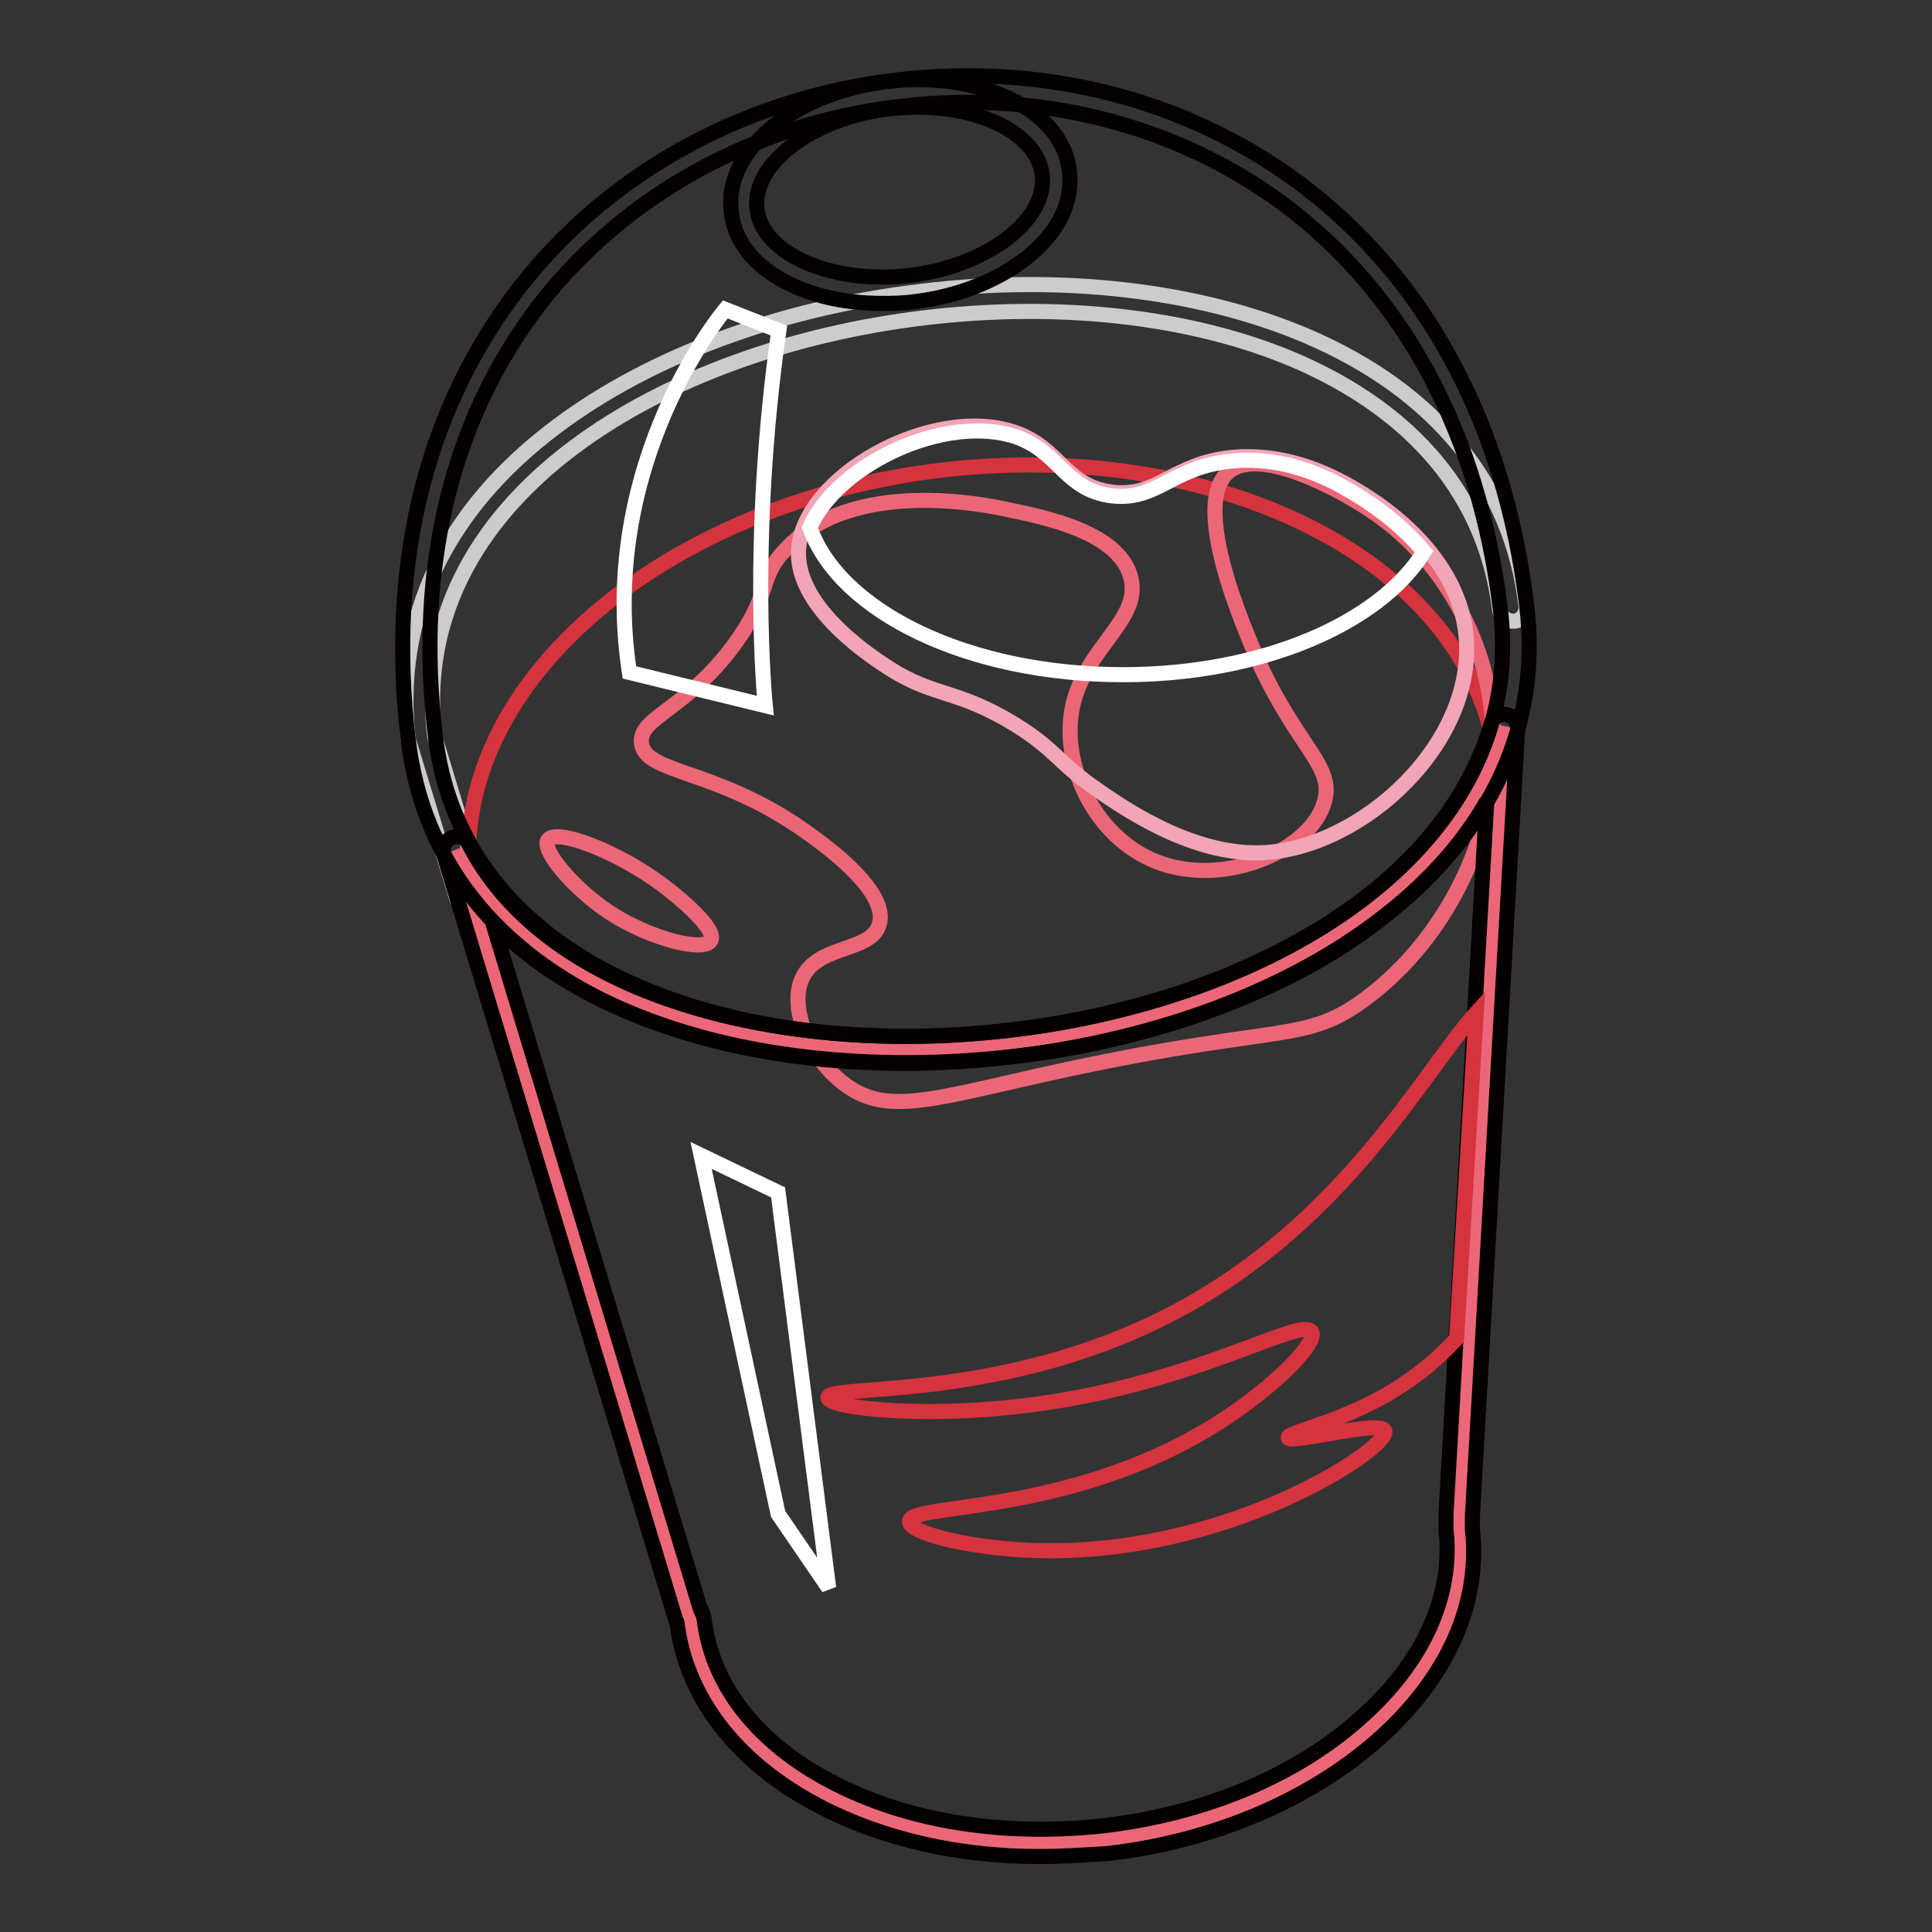
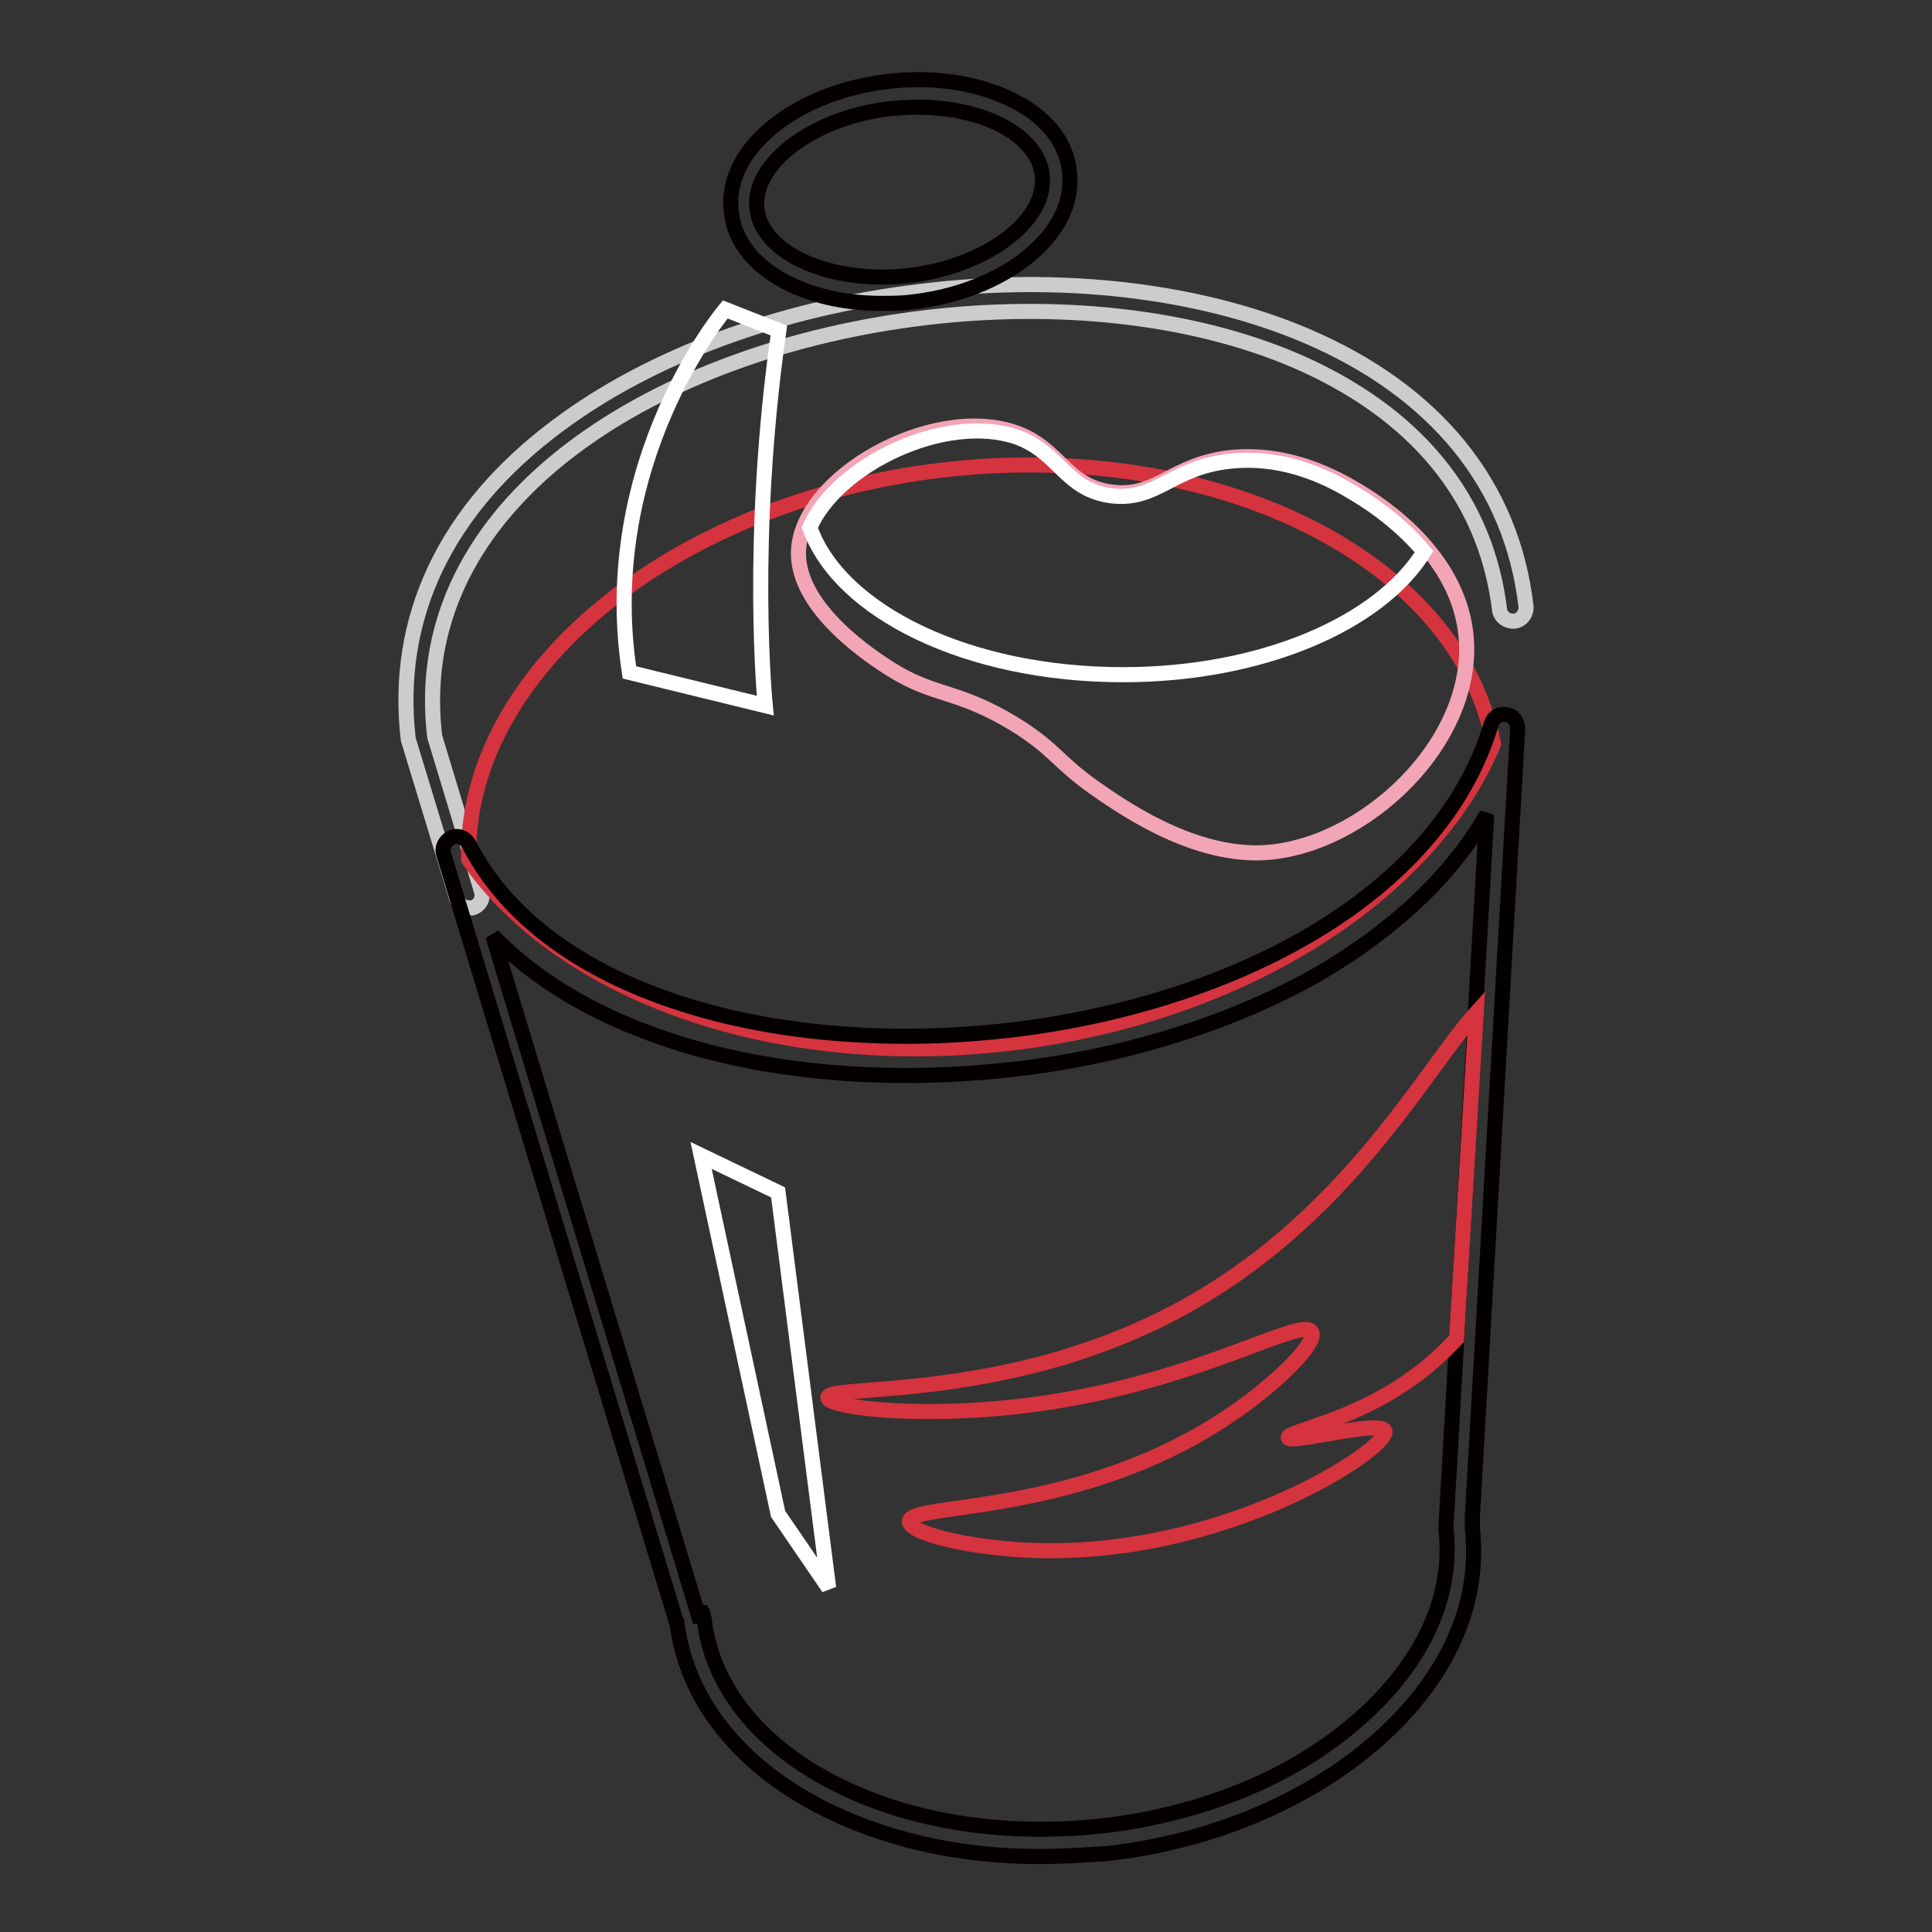
<svg xmlns="http://www.w3.org/2000/svg" version="1.1" x="0px" y="0px" viewBox="0 0 256 256" enable-background="new 0 0 256 256" xml:space="preserve">
  <rect x="0" y="0" width="256" height="256" fill="#333333" stroke="none" />
  <g>
    <path stroke-width="2" fill-opacity="0" stroke="#cccccc" d="M62.2,120.3c-0.8,0-1.5-0.5-1.7-1.3l-6.3-20.7c0-0.1-0.1-0.2-0.1-0.3C52.2,81.9,59,67.5,73.9,56.4 c12.3-9.2,29.5-15.6,48.2-17.8c18.7-2.3,36.9-0.1,51,5.9c17.1,7.3,27.2,19.7,29.1,35.8c0.1,1-0.6,1.9-1.5,2c-1,0.1-1.9-0.6-2-1.5 c-2.3-18.7-15.9-28.2-27-33c-28.2-12.1-71.2-6.9-95.7,11.5c-9.6,7.2-20.6,19.7-18.4,38.3l6.2,20.5c0.3,0.9-0.2,1.9-1.2,2.2 C62.5,120.3,62.4,120.3,62.2,120.3z" />
    <path stroke-width="2" fill-opacity="0" stroke="#d5333e" d="M124.7,62.3c-36,4.3-63.2,27.1-62.6,51.6c12.3,17.7,40.6,28.1,72,24.3c30.8-3.7,55.6-20,63.8-39.6 C193.3,74.1,161.2,58,124.7,62.3z" />
-     <path stroke-width="2" fill-opacity="0" stroke="#eb6777" d="M97.8,84.7C91.3,94,84.5,95,85,98.5c0.5,4.1,10.2,3.3,22.2,12c2.5,1.8,10.6,7.7,9.3,12 c-1.1,3.7-8.1,2.6-10.2,7.1c-1.9,4.1,1.2,10.9,5.8,14.2c5.8,4.2,12.1,1.6,29.8-2.2c28.2-6,31-3.3,39.1-9.3 c11.6-8.7,15.1-21.2,15.5-23.1c0.8-3,2.9-11.8-0.4-22.2c-1-3.1-4.6-12.9-14.7-19.5c-3.9-2.6-14.6-8.5-18.7-4.9 c-5.4,4.8,3.6,23.9,4.4,25.8c5.1,10.8,9.7,13.2,8.4,17.8c-1.7,6.4-13.2,11.5-22.2,8c-7.4-2.9-11.7-10.9-11.5-17.8 c0.2-9.9,9.8-13.7,8-20c-1.6-5.8-11-7.8-16.4-8.9c-2.7-0.6-20.5-4.3-29.3,5.3C100.5,76.5,102.3,78.2,97.8,84.7z M72.6,111.3 c-0.9,1.4,3.5,6.5,8,9.5c5.6,3.7,12.8,5.4,13.6,3.8c0.8-1.5-4.2-5.7-6.5-7.4C81.8,112.8,73.7,109.7,72.6,111.3z" />
    <path stroke-width="2" fill-opacity="0" stroke="#f2a5b6" d="M105.8,73.1c-0.2,7.7,10.1,14.2,12.1,15.5c6,3.8,8.9,2.7,16.6,7.4c5.3,3.3,5.6,4.9,10.4,8.3 c3.3,2.3,12.6,9,22.2,8.7c13.5-0.5,28.9-14.9,27.1-29.3c-1.4-11.1-12.5-17.6-14.5-18.8c-2.4-1.4-8.6-5-16.4-4.3 c-8,0.8-9.9,5.4-16,4.6c-6.2-0.8-6.8-5.8-12.8-7.9C123.5,53.5,106.1,63.2,105.8,73.1z" />
    <path stroke-width="2" fill-opacity="0" stroke="#ffffff" d="M107.3,69.9c4,11.2,21,19.5,41.5,19.5c18.4,0,34-6.8,39.9-16.3c-3.7-4.4-8.2-7.1-9.4-7.8 c-2.3-1.4-8.5-5-16.2-4.2c-7.9,0.8-9.7,5.3-15.8,4.6c-6.2-0.8-6.8-5.7-12.6-7.8C125.2,54.7,110.9,61.6,107.3,69.9z" />
-     <path stroke-width="2" fill-opacity="0" stroke="#eb6777" d="M60.6,112.6l30.6,101.1c0,0.3,0.2,0.7,0.2,1c2.3,19.4,27,32.3,55.1,29c28.1-3.4,49.1-21.8,46.7-41.2 c0-0.9,0-1.4,0-1.8l6-104.4C184.7,145.4,81.8,154,60.6,112.6z" />
-     <path stroke-width="2" fill-opacity="0" stroke="#040000" d="M137.7,246c-10.7,0-20.8-2.3-29.2-6.7c-10.9-5.7-17.6-14.4-18.8-24.3c0-0.1,0-0.1-0.1-0.1 c-0.1-0.2-0.1-0.4-0.2-0.7l-30.6-101c-0.3-0.9,0.2-1.8,1-2.2c0.9-0.4,1.8,0,2.3,0.8c4.7,9.2,14,16.4,27,20.8 c12,4.1,26.9,5.6,41.8,4.2c15.5-1.4,30.5-5.9,42.1-12.6c12.7-7.3,21.3-17.1,24.6-28.3c0.3-0.9,1.1-1.4,2-1.2 c0.9,0.1,1.5,0.9,1.5,1.9l-6,104.3c0,0.3,0,0.9,0,1.7c1.1,9.9-3.3,19.8-12.6,28c-9.1,8-21.8,13.4-35.7,15 C143.7,245.8,140.7,246,137.7,246L137.7,246z M93,213.6c0,0.1,0,0.1,0.1,0.1c0.1,0.2,0.1,0.5,0.2,0.8c1,8.8,7.1,16.5,16.9,21.6 c10.1,5.3,22.9,7.3,36.2,5.8c13.3-1.6,25.3-6.6,33.8-14.2c8.4-7.4,12.4-16.3,11.4-25v-0.3c0-0.9,0-1.4,0-1.7v-0.1l5.4-94.4 c-4.7,8.2-12.3,15.3-22.2,21.1c-12.1,6.9-27.5,11.6-43.6,13c-15.4,1.4-30.7-0.1-43.2-4.4c-9.4-3.2-17.1-7.8-22.7-13.6l27.5,90.9 C92.9,213.3,92.9,213.5,93,213.6z" />
+     <path stroke-width="2" fill-opacity="0" stroke="#040000" d="M137.7,246c-10.7,0-20.8-2.3-29.2-6.7c-10.9-5.7-17.6-14.4-18.8-24.3c0-0.1,0-0.1-0.1-0.1 c-0.1-0.2-0.1-0.4-0.2-0.7l-30.6-101c-0.3-0.9,0.2-1.8,1-2.2c0.9-0.4,1.8,0,2.3,0.8c4.7,9.2,14,16.4,27,20.8 c12,4.1,26.9,5.6,41.8,4.2c15.5-1.4,30.5-5.9,42.1-12.6c12.7-7.3,21.3-17.1,24.6-28.3c0.3-0.9,1.1-1.4,2-1.2 c0.9,0.1,1.5,0.9,1.5,1.9l-6,104.3c0,0.3,0,0.9,0,1.7c1.1,9.9-3.3,19.8-12.6,28c-9.1,8-21.8,13.4-35.7,15 C143.7,245.8,140.7,246,137.7,246L137.7,246z M93,213.6c0,0.1,0,0.1,0.1,0.1c0.1,0.2,0.1,0.5,0.2,0.8c1,8.8,7.1,16.5,16.9,21.6 c10.1,5.3,22.9,7.3,36.2,5.8c13.3-1.6,25.3-6.6,33.8-14.2c8.4-7.4,12.4-16.3,11.4-25v-0.3v-0.1l5.4-94.4 c-4.7,8.2-12.3,15.3-22.2,21.1c-12.1,6.9-27.5,11.6-43.6,13c-15.4,1.4-30.7-0.1-43.2-4.4c-9.4-3.2-17.1-7.8-22.7-13.6l27.5,90.9 C92.9,213.3,92.9,213.5,93,213.6z" />
    <path stroke-width="2" fill-opacity="0" stroke="#d5333e" d="M152.8,175.3c-21.8,10.4-43.3,8.1-43.1,9.9c0.1,1.4,13.9,3,29.4,0.6c20.3-3.1,33.5-11.4,34.7-9.3 c0.8,1.4-4.5,6.7-10.5,10.8c-20.1,13.8-42.8,11.7-42.8,14.3c0,1.5,7.4,3.4,15.5,3.8c26.1,1.3,48.3-13.6,47.5-15.8 c-0.6-1.5-12.6,1.8-12.8,0.9c-0.2-0.8,8.2-2.1,16-7.6c2.5-1.7,4.6-3.7,6.3-5.5l2.6-43.2C188.3,142.3,177.4,163.6,152.8,175.3z" />
-     <path stroke-width="2" fill-opacity="0" stroke="#040000" d="M119.8,140.9c-13.9,0-26.9-2.5-37.7-7.3c-16.5-7.4-26.1-19.7-28-35.5c-2.9-24.2,2.7-45.5,16.1-61.7 c11.9-14.3,29.2-23.5,48.6-25.8c19.4-2.3,38.3,2.5,53.3,13.6c16.8,12.5,27.3,31.9,30.2,56.1c1.9,15.8-4.6,30-18.9,41.1 c-12.4,9.7-29.9,16.3-49.1,18.6C129.4,140.6,124.6,140.9,119.8,140.9z M57.7,97.6c2.2,18.3,15.3,27.9,26,32.7 c13.8,6.2,31.6,8.4,50.2,6.2c18.6-2.2,35.4-8.6,47.4-17.9c9.2-7.2,19.7-19.6,17.5-37.9C196,57.5,186,38.9,170,27 c-14.2-10.5-32.3-15.1-50.8-12.9c-18.5,2.2-34.9,10.9-46.3,24.5C60.2,54,54.9,74.4,57.7,97.6z" />
    <path stroke-width="2" fill-opacity="0" stroke="#040000" d="M116.8,40.2c-4.3,0-8.4-0.8-11.8-2.4c-4.8-2.2-7.7-5.7-8.1-9.7c-0.5-4.1,1.5-8.1,5.6-11.4 c3.9-3.1,9.2-5.2,15.1-5.9c5.8-0.7,11.5,0.1,16,2.2c4.8,2.2,7.7,5.7,8.1,9.7c0.5,4.1-1.5,8.1-5.6,11.4c-3.9,3.1-9.2,5.2-15.1,5.9 C119.5,40.2,118.1,40.2,116.8,40.2z M121.6,14.2c-1.2,0-2.4,0.1-3.7,0.2c-10.2,1.2-18.3,7.3-17.6,13.3c0.7,6,10,10,20.2,8.8 c10.2-1.2,18.3-7.3,17.6-13.3C137.5,17.9,130.3,14.2,121.6,14.2L121.6,14.2z" />
    <path stroke-width="2" fill-opacity="0" stroke="#ffffff" d="M96.1,41c0,0-17,20.1-12.7,48.1l18,4.4c0,0-2.2-21.7,1.8-49.7L96.1,41L96.1,41z M92.9,153.1l10.2,4.9 l6.7,52.4l-6.7-9.8L92.9,153.1z" />
  </g>
</svg>